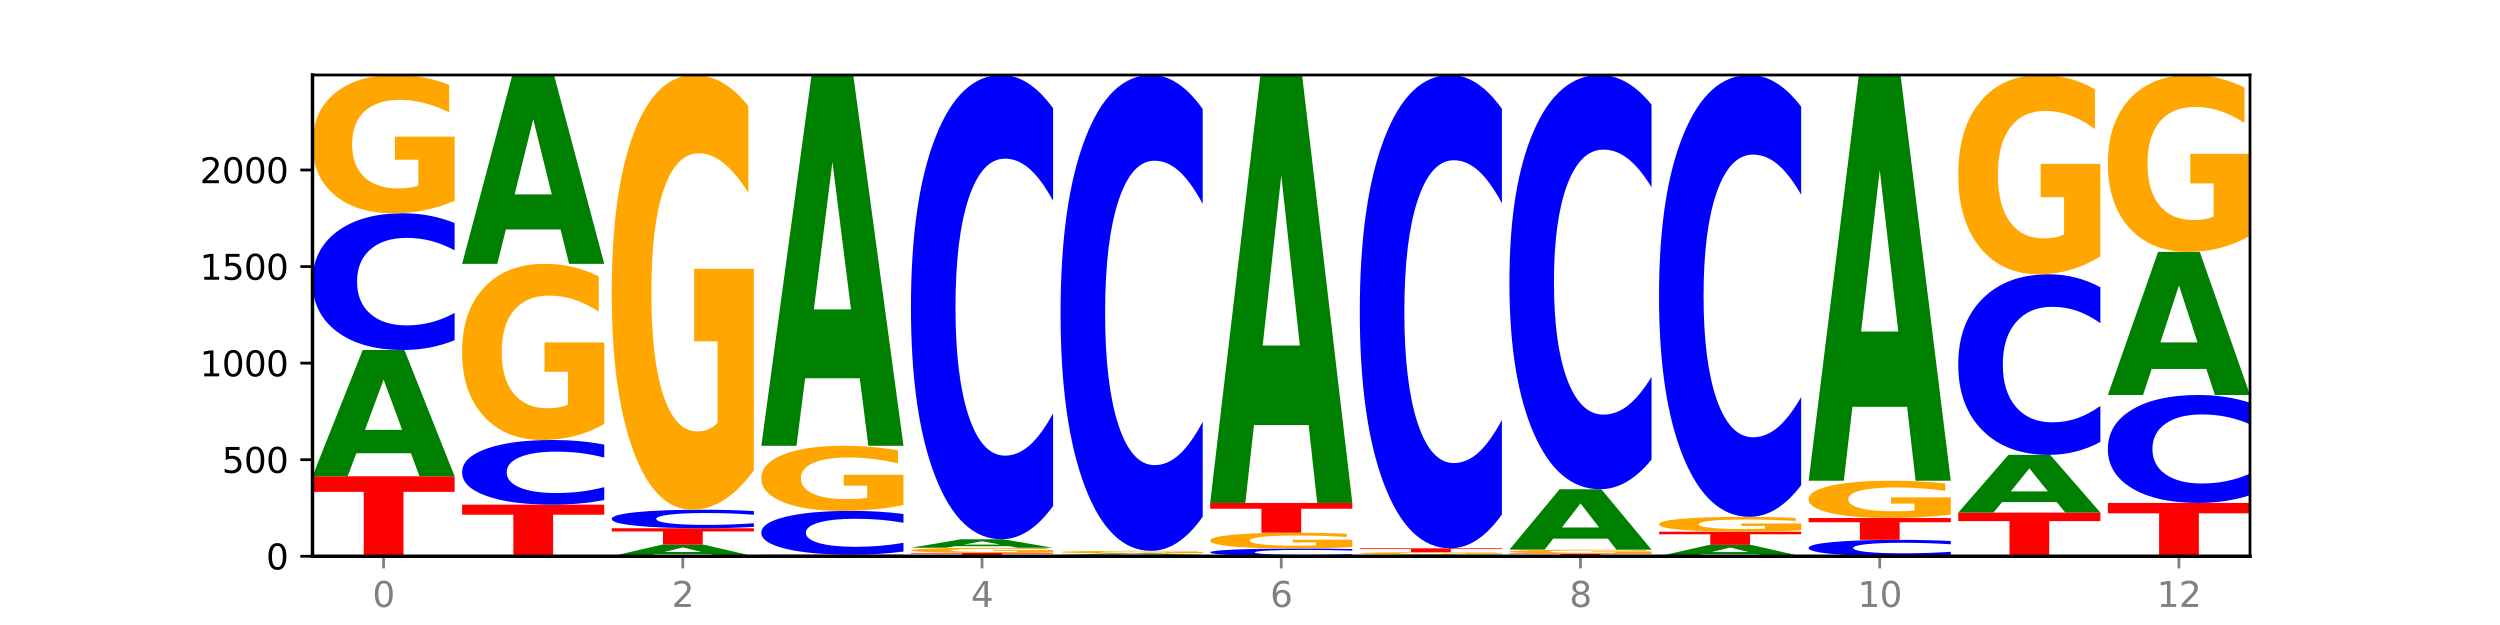
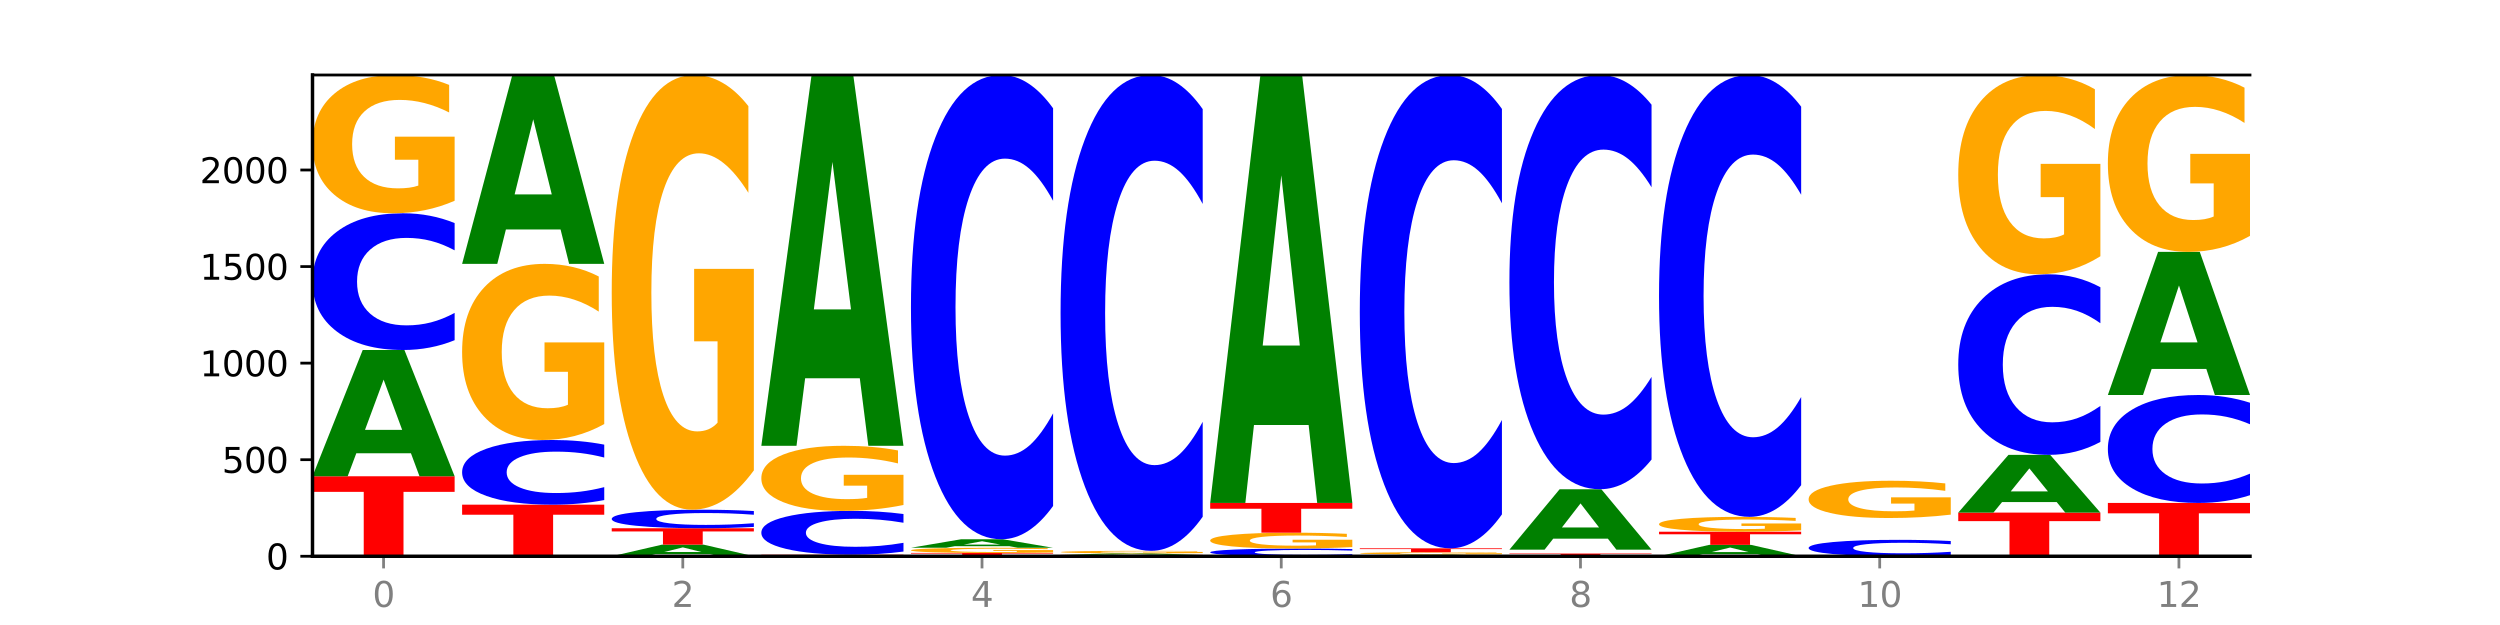
<svg xmlns="http://www.w3.org/2000/svg" xmlns:xlink="http://www.w3.org/1999/xlink" width="720pt" height="180pt" viewBox="0 0 720 180" version="1.1">
  <defs>
    <style type="text/css">*{stroke-linejoin: round; stroke-linecap: butt}</style>
  </defs>
  <g id="figure_1">
    <g id="patch_1">
      <path d="M 0 180  L 720 180  L 720 0  L 0 0  z " style="fill: #ffffff" />
    </g>
    <g id="axes_1">
      <g id="patch_2">
        <path d="M 90 160.2  L 648 160.2  L 648 21.6  L 90 21.6  z " style="fill: #ffffff" />
      </g>
      <g id="line2d_1">
        <path d="M 90 160.2  L 648 160.2  " clip-path="url(#p405df4d325)" style="fill: none; stroke: #000000; stroke-width: 0.5; stroke-linecap: square" />
      </g>
      <g id="patch_3">
        <path d="M 90 137.174  L 130.934 137.174  L 130.934 141.665  L 116.208 141.665  L 116.208 160.2  L 104.755 160.2  L 104.755 141.665  L 90 141.665  L 90 137.174  z " clip-path="url(#p405df4d325)" style="fill: #ff0000" />
      </g>
      <g id="patch_4">
        <path d="M 118.355 130.548  L 102.613 130.548  L 100.127 137.174  L 90 137.174  L 104.462 100.8  L 116.472 100.8  L 130.934 137.174  L 120.816 137.174  L 118.355 130.548  z M 105.123 123.797  L 115.819 123.797  L 110.48 109.328  L 105.123 123.797  z " clip-path="url(#p405df4d325)" style="fill: #008000" />
      </g>
      <g id="patch_5">
        <path d="M 130.934 97.977  Q 127.51 99.377 123.808 100.084  Q 120.105 100.8 116.073 100.8  Q 104.047 100.8 97.024 95.497  Q 90 90.193 90 81.123  Q 90 72.021 97.024 66.726  Q 104.047 61.422 116.073 61.422  Q 120.105 61.422 123.808 62.138  Q 127.51 62.846 130.934 64.245  L 130.934 72.095  Q 127.479 70.24 124.127 69.378  Q 120.776 68.515 117.073 68.515  Q 110.431 68.515 106.625 71.875  Q 102.83 75.226 102.83 81.123  Q 102.83 86.996 106.625 90.356  Q 110.431 93.707 117.073 93.707  Q 120.776 93.707 124.127 92.845  Q 127.479 91.974 130.934 90.12  L 130.934 97.977  z " clip-path="url(#p405df4d325)" style="fill: #0000ff" />
      </g>
      <g id="patch_6">
        <path d="M 130.934 57.819  Q 126.806 59.621 122.366 60.526  Q 117.926 61.422 113.192 61.422  Q 102.495 61.422 96.247 56.059  Q 90 50.696 90 41.524  Q 90 32.245 96.358 26.922  Q 102.724 21.6 113.797 21.6  Q 118.063 21.6 121.971 22.324  Q 125.889 23.04 129.356 24.454  L 129.356 32.393  Q 125.779 30.575 122.237 29.678  Q 118.696 28.773 115.137 28.773  Q 108.55 28.773 104.981 32.08  Q 101.412 35.379 101.412 41.524  Q 101.412 47.611 104.853 50.934  Q 108.293 54.249 114.623 54.249  Q 116.348 54.249 117.825 54.06  Q 119.302 53.863 120.476 53.451  L 120.476 45.999  L 113.733 45.999  L 113.733 39.36  L 130.934 39.36  L 130.934 57.819  z " clip-path="url(#p405df4d325)" style="fill: #ffa600" />
      </g>
      <g id="patch_7">
        <path d="M 133.089 145.35  L 174.023 145.35  L 174.023 148.246  L 159.296 148.246  L 159.296 160.2  L 147.844 160.2  L 147.844 148.246  L 133.089 148.246  L 133.089 145.35  z " clip-path="url(#p405df4d325)" style="fill: #ff0000" />
      </g>
      <g id="patch_8">
        <path d="M 174.023 144.014  Q 170.599 144.676 166.897 145.011  Q 163.194 145.35 159.161 145.35  Q 147.136 145.35 140.112 142.841  Q 133.089 140.331 133.089 136.04  Q 133.089 131.733 140.112 129.227  Q 147.136 126.718 159.161 126.718  Q 163.194 126.718 166.897 127.057  Q 170.599 127.392 174.023 128.054  L 174.023 131.768  Q 170.568 130.89 167.216 130.482  Q 163.864 130.074 160.162 130.074  Q 153.52 130.074 149.714 131.664  Q 145.919 133.249 145.919 136.04  Q 145.919 138.819 149.714 140.408  Q 153.52 141.994 160.162 141.994  Q 163.864 141.994 167.216 141.586  Q 170.568 141.174 174.023 140.297  L 174.023 144.014  z " clip-path="url(#p405df4d325)" style="fill: #0000ff" />
      </g>
      <g id="patch_9">
        <path d="M 174.023 122.129  Q 169.895 124.423 165.455 125.576  Q 161.014 126.718 156.281 126.718  Q 145.584 126.718 139.336 119.886  Q 133.089 113.055 133.089 101.372  Q 133.089 89.553 139.446 82.774  Q 145.813 75.994 156.886 75.994  Q 161.152 75.994 165.06 76.916  Q 168.977 77.828 172.445 79.63  L 172.445 89.741  Q 168.867 87.426 165.326 86.284  Q 161.785 85.131 158.226 85.131  Q 151.639 85.131 148.07 89.343  Q 144.501 93.545 144.501 101.372  Q 144.501 109.126 147.941 113.359  Q 151.382 117.581 157.712 117.581  Q 159.437 117.581 160.914 117.34  Q 162.391 117.089 163.565 116.565  L 163.565 107.072  L 156.822 107.072  L 156.822 98.616  L 174.023 98.616  L 174.023 122.129  z " clip-path="url(#p405df4d325)" style="fill: #ffa600" />
      </g>
      <g id="patch_10">
        <path d="M 161.444 66.085  L 145.701 66.085  L 143.216 75.994  L 133.089 75.994  L 147.551 21.6  L 159.561 21.6  L 174.023 75.994  L 163.905 75.994  L 161.444 66.085  z M 148.212 55.99  L 158.908 55.99  L 153.569 34.353  L 148.212 55.99  z " clip-path="url(#p405df4d325)" style="fill: #008000" />
      </g>
      <g id="patch_11">
        <path d="M 204.533 159.592  L 188.79 159.592  L 186.304 160.2  L 176.178 160.2  L 190.64 156.863  L 202.65 156.863  L 217.112 160.2  L 206.993 160.2  L 204.533 159.592  z M 191.301 158.973  L 201.997 158.973  L 196.657 157.645  L 191.301 158.973  z " clip-path="url(#p405df4d325)" style="fill: #008000" />
      </g>
      <g id="patch_12">
        <path d="M 176.178 152.135  L 217.112 152.135  L 217.112 153.057  L 202.385 153.057  L 202.385 156.863  L 190.933 156.863  L 190.933 153.057  L 176.178 153.057  L 176.178 152.135  z " clip-path="url(#p405df4d325)" style="fill: #ff0000" />
      </g>
      <g id="patch_13">
        <path d="M 217.112 151.753  Q 213.688 151.942 209.985 152.038  Q 206.283 152.135 202.25 152.135  Q 190.225 152.135 183.201 151.416  Q 176.178 150.697 176.178 149.467  Q 176.178 148.233 183.201 147.515  Q 190.225 146.796 202.25 146.796  Q 206.283 146.796 209.985 146.893  Q 213.688 146.989 217.112 147.179  L 217.112 148.243  Q 213.657 147.992 210.305 147.875  Q 206.953 147.758 203.251 147.758  Q 196.609 147.758 192.803 148.213  Q 189.008 148.668 189.008 149.467  Q 189.008 150.264 192.803 150.719  Q 196.609 151.174 203.251 151.174  Q 206.953 151.174 210.305 151.057  Q 213.657 150.939 217.112 150.687  L 217.112 151.753  z " clip-path="url(#p405df4d325)" style="fill: #0000ff" />
      </g>
      <g id="patch_14">
        <path d="M 217.112 135.469  Q 212.984 141.132 208.543 143.977  Q 204.103 146.796 199.369 146.796  Q 188.673 146.796 182.425 129.934  Q 176.178 113.073 176.178 84.237  Q 176.178 55.065 182.535 38.332  Q 188.902 21.6 199.975 21.6  Q 204.241 21.6 208.149 23.876  Q 212.066 26.126 215.534 30.574  L 215.534 55.53  Q 211.956 49.815 208.415 46.996  Q 204.874 44.151 201.314 44.151  Q 194.727 44.151 191.159 54.548  Q 187.59 64.918 187.59 84.237  Q 187.59 103.374 191.03 113.823  Q 194.471 124.245 200.801 124.245  Q 202.525 124.245 204.002 123.65  Q 205.479 123.029 206.654 121.736  L 206.654 98.306  L 199.911 98.306  L 199.911 77.435  L 217.112 77.435  L 217.112 135.469  z " clip-path="url(#p405df4d325)" style="fill: #ffa600" />
      </g>
      <g id="patch_15">
        <path d="M 219.266 159.755  L 260.201 159.755  L 260.201 159.842  L 245.474 159.842  L 245.474 160.2  L 234.022 160.2  L 234.022 159.842  L 219.266 159.842  L 219.266 159.755  z " clip-path="url(#p405df4d325)" style="fill: #ff0000" />
      </g>
      <g id="patch_16">
        <path d="M 260.201 158.85  Q 256.777 159.299 253.074 159.526  Q 249.372 159.755 245.339 159.755  Q 233.313 159.755 226.29 158.055  Q 219.266 156.354 219.266 153.446  Q 219.266 150.528 226.29 148.83  Q 233.313 147.13 245.339 147.13  Q 249.372 147.13 253.074 147.359  Q 256.777 147.586 260.201 148.035  L 260.201 150.551  Q 256.746 149.957 253.394 149.68  Q 250.042 149.404 246.339 149.404  Q 239.697 149.404 235.892 150.481  Q 232.096 151.556 232.096 153.446  Q 232.096 155.329 235.892 156.406  Q 239.697 157.481 246.339 157.481  Q 250.042 157.481 253.394 157.204  Q 256.746 156.925 260.201 156.331  L 260.201 158.85  z " clip-path="url(#p405df4d325)" style="fill: #0000ff" />
      </g>
      <g id="patch_17">
        <path d="M 260.201 145.434  Q 256.072 146.282 251.632 146.708  Q 247.192 147.13 242.458 147.13  Q 231.761 147.13 225.514 144.605  Q 219.266 142.081 219.266 137.764  Q 219.266 133.397 225.624 130.892  Q 231.991 128.387 243.064 128.387  Q 247.33 128.387 251.238 128.727  Q 255.155 129.064 258.623 129.73  L 258.623 133.466  Q 255.045 132.611 251.504 132.189  Q 247.963 131.763 244.403 131.763  Q 237.816 131.763 234.248 133.319  Q 230.679 134.872 230.679 137.764  Q 230.679 140.629 234.119 142.193  Q 237.559 143.754 243.889 143.754  Q 245.614 143.754 247.091 143.665  Q 248.568 143.572 249.742 143.378  L 249.742 139.87  L 243 139.87  L 243 136.746  L 260.201 136.746  L 260.201 145.434  z " clip-path="url(#p405df4d325)" style="fill: #ffa600" />
      </g>
      <g id="patch_18">
        <path d="M 247.622 108.933  L 231.879 108.933  L 229.393 128.387  L 219.266 128.387  L 233.729 21.6  L 245.739 21.6  L 260.201 128.387  L 250.082 128.387  L 247.622 108.933  z M 234.39 89.114  L 245.086 89.114  L 239.746 46.637  L 234.39 89.114  z " clip-path="url(#p405df4d325)" style="fill: #008000" />
      </g>
      <g id="patch_19">
        <path d="M 262.355 159.254  L 303.29 159.254  L 303.29 159.439  L 288.563 159.439  L 288.563 160.2  L 277.111 160.2  L 277.111 159.439  L 262.355 159.439  L 262.355 159.254  z " clip-path="url(#p405df4d325)" style="fill: #ff0000" />
      </g>
      <g id="patch_20">
        <path d="M 303.29 159.119  Q 299.161 159.187 294.721 159.221  Q 290.281 159.254 285.547 159.254  Q 274.85 159.254 268.603 159.052  Q 262.355 158.85 262.355 158.504  Q 262.355 158.154 268.713 157.954  Q 275.08 157.753 286.153 157.753  Q 290.418 157.753 294.327 157.78  Q 298.244 157.807 301.712 157.86  L 301.712 158.16  Q 298.134 158.091 294.593 158.057  Q 291.051 158.023 287.492 158.023  Q 280.905 158.023 277.336 158.148  Q 273.768 158.272 273.768 158.504  Q 273.768 158.734 277.208 158.859  Q 280.648 158.984 286.978 158.984  Q 288.703 158.984 290.18 158.977  Q 291.657 158.969 292.831 158.954  L 292.831 158.673  L 286.088 158.673  L 286.088 158.423  L 303.29 158.423  L 303.29 159.119  z " clip-path="url(#p405df4d325)" style="fill: #ffa600" />
      </g>
      <g id="patch_21">
        <path d="M 290.71 157.307  L 274.968 157.307  L 272.482 157.753  L 262.355 157.753  L 276.817 155.306  L 288.827 155.306  L 303.29 157.753  L 293.171 157.753  L 290.71 157.307  z M 277.479 156.853  L 288.175 156.853  L 282.835 155.879  L 277.479 156.853  z " clip-path="url(#p405df4d325)" style="fill: #008000" />
      </g>
      <g id="patch_22">
        <path d="M 303.29 145.722  Q 299.865 150.472 296.163 152.875  Q 292.46 155.306 288.428 155.306  Q 276.402 155.306 269.379 137.298  Q 262.355 119.29 262.355 88.494  Q 262.355 57.588 269.379 39.608  Q 276.402 21.6 288.428 21.6  Q 292.46 21.6 296.163 24.031  Q 299.865 26.433 303.29 31.184  L 303.29 57.837  Q 299.835 51.539 296.483 48.612  Q 293.131 45.684 289.428 45.684  Q 282.786 45.684 278.981 57.091  Q 275.185 68.47 275.185 88.494  Q 275.185 108.435 278.981 119.842  Q 282.786 131.221 289.428 131.221  Q 293.131 131.221 296.483 128.294  Q 299.835 125.339 303.29 119.041  L 303.29 145.722  z " clip-path="url(#p405df4d325)" style="fill: #0000ff" />
      </g>
      <g id="patch_23">
        <path d="M 305.444 159.811  L 346.378 159.811  L 346.378 159.887  L 331.652 159.887  L 331.652 160.2  L 320.199 160.2  L 320.199 159.887  L 305.444 159.887  L 305.444 159.811  z " clip-path="url(#p405df4d325)" style="fill: #ff0000" />
      </g>
      <g id="patch_24">
        <path d="M 333.799 159.73  L 318.057 159.73  L 315.571 159.811  L 305.444 159.811  L 319.906 159.366  L 331.916 159.366  L 346.378 159.811  L 336.26 159.811  L 333.799 159.73  z M 320.567 159.647  L 331.263 159.647  L 325.924 159.47  L 320.567 159.647  z " clip-path="url(#p405df4d325)" style="fill: #008000" />
      </g>
      <g id="patch_25">
        <path d="M 346.378 159.3  Q 342.25 159.333 337.81 159.349  Q 333.37 159.366 328.636 159.366  Q 317.939 159.366 311.692 159.268  Q 305.444 159.171 305.444 159.004  Q 305.444 158.836 311.802 158.739  Q 318.168 158.643 329.241 158.643  Q 333.507 158.643 337.415 158.656  Q 341.333 158.669 344.8 158.695  L 344.8 158.839  Q 341.223 158.806 337.681 158.789  Q 334.14 158.773 330.581 158.773  Q 323.994 158.773 320.425 158.833  Q 316.856 158.893 316.856 159.004  Q 316.856 159.115 320.297 159.175  Q 323.737 159.235 330.067 159.235  Q 331.792 159.235 333.269 159.232  Q 334.746 159.228 335.92 159.221  L 335.92 159.086  L 329.177 159.086  L 329.177 158.965  L 346.378 158.965  L 346.378 159.3  z " clip-path="url(#p405df4d325)" style="fill: #ffa600" />
      </g>
      <g id="patch_26">
        <path d="M 346.378 148.82  Q 342.954 153.689 339.252 156.152  Q 335.549 158.643 331.517 158.643  Q 319.491 158.643 312.468 140.185  Q 305.444 121.728 305.444 90.164  Q 305.444 58.486 312.468 40.057  Q 319.491 21.6 331.517 21.6  Q 335.549 21.6 339.252 24.091  Q 342.954 26.554 346.378 31.423  L 346.378 58.741  Q 342.923 52.287 339.571 49.286  Q 336.22 46.285 332.517 46.285  Q 325.875 46.285 322.069 57.977  Q 318.274 69.64 318.274 90.164  Q 318.274 110.603 322.069 122.294  Q 325.875 133.957 332.517 133.957  Q 336.22 133.957 339.571 130.957  Q 342.923 127.928 346.378 121.473  L 346.378 148.82  z " clip-path="url(#p405df4d325)" style="fill: #0000ff" />
      </g>
      <g id="patch_27">
        <path d="M 389.467 160.041  Q 386.043 160.12 382.341 160.16  Q 378.638 160.2 374.605 160.2  Q 362.58 160.2 355.556 159.9  Q 348.533 159.601 348.533 159.088  Q 348.533 158.574 355.556 158.275  Q 362.58 157.975 374.605 157.975  Q 378.638 157.975 382.341 158.016  Q 386.043 158.056 389.467 158.135  L 389.467 158.578  Q 386.012 158.473 382.66 158.425  Q 379.308 158.376 375.606 158.376  Q 368.964 158.376 365.158 158.566  Q 361.363 158.755 361.363 159.088  Q 361.363 159.42 365.158 159.61  Q 368.964 159.799 375.606 159.799  Q 379.308 159.799 382.66 159.751  Q 386.012 159.701 389.467 159.597  L 389.467 160.041  z " clip-path="url(#p405df4d325)" style="fill: #0000ff" />
      </g>
      <g id="patch_28">
        <path d="M 389.467 157.563  Q 385.339 157.769 380.899 157.873  Q 376.458 157.975 371.725 157.975  Q 361.028 157.975 354.78 157.361  Q 348.533 156.747 348.533 155.696  Q 348.533 154.634 354.89 154.024  Q 361.257 153.415 372.33 153.415  Q 376.596 153.415 380.504 153.498  Q 384.421 153.579 387.889 153.742  L 387.889 154.651  Q 384.311 154.442 380.77 154.34  Q 377.229 154.236 373.67 154.236  Q 367.083 154.236 363.514 154.615  Q 359.945 154.993 359.945 155.696  Q 359.945 156.394 363.386 156.774  Q 366.826 157.154 373.156 157.154  Q 374.881 157.154 376.358 157.132  Q 377.835 157.109 379.009 157.062  L 379.009 156.209  L 372.266 156.209  L 372.266 155.449  L 389.467 155.449  L 389.467 157.563  z " clip-path="url(#p405df4d325)" style="fill: #ffa600" />
      </g>
      <g id="patch_29">
        <path d="M 348.533 144.849  L 389.467 144.849  L 389.467 146.52  L 374.74 146.52  L 374.74 153.415  L 363.288 153.415  L 363.288 146.52  L 348.533 146.52  L 348.533 144.849  z " clip-path="url(#p405df4d325)" style="fill: #ff0000" />
      </g>
      <g id="patch_30">
        <path d="M 376.888 122.397  L 361.145 122.397  L 358.66 144.849  L 348.533 144.849  L 362.995 21.6  L 375.005 21.6  L 389.467 144.849  L 379.349 144.849  L 376.888 122.397  z M 363.656 99.522  L 374.352 99.522  L 369.013 50.497  L 363.656 99.522  z " clip-path="url(#p405df4d325)" style="fill: #008000" />
      </g>
      <g id="patch_31">
        <path d="M 419.977 160.109  L 404.234 160.109  L 401.749 160.2  L 391.622 160.2  L 406.084 159.699  L 418.094 159.699  L 432.556 160.2  L 422.437 160.2  L 419.977 160.109  z M 406.745 160.016  L 417.441 160.016  L 412.101 159.817  L 406.745 160.016  z " clip-path="url(#p405df4d325)" style="fill: #008000" />
      </g>
      <g id="patch_32">
        <path d="M 432.556 159.639  Q 428.428 159.669 423.987 159.684  Q 419.547 159.699 414.813 159.699  Q 404.117 159.699 397.869 159.61  Q 391.622 159.52 391.622 159.366  Q 391.622 159.21 397.979 159.121  Q 404.346 159.032 415.419 159.032  Q 419.685 159.032 423.593 159.044  Q 427.51 159.056 430.978 159.08  L 430.978 159.213  Q 427.4 159.182 423.859 159.167  Q 420.318 159.152 416.758 159.152  Q 410.171 159.152 406.603 159.208  Q 403.034 159.263 403.034 159.366  Q 403.034 159.468 406.474 159.524  Q 409.915 159.579 416.245 159.579  Q 417.969 159.579 419.446 159.576  Q 420.923 159.573 422.098 159.566  L 422.098 159.441  L 415.355 159.441  L 415.355 159.33  L 432.556 159.33  L 432.556 159.639  z " clip-path="url(#p405df4d325)" style="fill: #ffa600" />
      </g>
      <g id="patch_33">
        <path d="M 391.622 157.92  L 432.556 157.92  L 432.556 158.137  L 417.829 158.137  L 417.829 159.032  L 406.377 159.032  L 406.377 158.137  L 391.622 158.137  L 391.622 157.92  z " clip-path="url(#p405df4d325)" style="fill: #ff0000" />
      </g>
      <g id="patch_34">
        <path d="M 432.556 148.148  Q 429.132 152.992 425.429 155.442  Q 421.727 157.92 417.694 157.92  Q 405.669 157.92 398.645 139.56  Q 391.622 121.2 391.622 89.802  Q 391.622 58.292 398.645 39.96  Q 405.669 21.6 417.694 21.6  Q 421.727 21.6 425.429 24.078  Q 429.132 26.528 432.556 31.371  L 432.556 58.545  Q 429.101 52.125 425.749 49.14  Q 422.397 46.155 418.695 46.155  Q 412.053 46.155 408.247 57.785  Q 404.452 69.387 404.452 89.802  Q 404.452 110.133 408.247 121.763  Q 412.053 133.365 418.695 133.365  Q 422.397 133.365 425.749 130.38  Q 429.101 127.367 432.556 120.946  L 432.556 148.148  z " clip-path="url(#p405df4d325)" style="fill: #0000ff" />
      </g>
      <g id="patch_35">
        <path d="M 434.71 159.421  L 475.645 159.421  L 475.645 159.573  L 460.918 159.573  L 460.918 160.2  L 449.466 160.2  L 449.466 159.573  L 434.71 159.573  L 434.71 159.421  z " clip-path="url(#p405df4d325)" style="fill: #ff0000" />
      </g>
      <g id="patch_36">
-         <path d="M 475.645 159.321  Q 471.516 159.371 467.076 159.396  Q 462.636 159.421 457.902 159.421  Q 447.205 159.421 440.958 159.272  Q 434.71 159.122 434.71 158.866  Q 434.71 158.606 441.068 158.458  Q 447.435 158.309 458.508 158.309  Q 462.774 158.309 466.682 158.329  Q 470.599 158.349 474.067 158.389  L 474.067 158.61  Q 470.489 158.56 466.948 158.535  Q 463.407 158.509 459.847 158.509  Q 453.26 158.509 449.692 158.602  Q 446.123 158.694 446.123 158.866  Q 446.123 159.036 449.563 159.128  Q 453.003 159.221 459.333 159.221  Q 461.058 159.221 462.535 159.216  Q 464.012 159.21 465.186 159.199  L 465.186 158.991  L 458.444 158.991  L 458.444 158.805  L 475.645 158.805  L 475.645 159.321  z " clip-path="url(#p405df4d325)" style="fill: #ffa600" />
-       </g>
+         </g>
      <g id="patch_37">
        <path d="M 463.066 155.138  L 447.323 155.138  L 444.837 158.309  L 434.71 158.309  L 449.173 140.901  L 461.183 140.901  L 475.645 158.309  L 465.526 158.309  L 463.066 155.138  z M 449.834 151.907  L 460.53 151.907  L 455.19 144.982  L 449.834 151.907  z " clip-path="url(#p405df4d325)" style="fill: #008000" />
      </g>
      <g id="patch_38">
        <path d="M 475.645 132.349  Q 472.221 136.588 468.518 138.732  Q 464.816 140.901 460.783 140.901  Q 448.757 140.901 441.734 124.833  Q 434.71 108.765 434.71 81.287  Q 434.71 53.711 441.734 37.668  Q 448.757 21.6 460.783 21.6  Q 464.816 21.6 468.518 23.769  Q 472.221 25.913 475.645 30.151  L 475.645 53.933  Q 472.19 48.314 468.838 45.702  Q 465.486 43.089 461.783 43.089  Q 455.142 43.089 451.336 53.267  Q 447.54 63.421 447.54 81.287  Q 447.54 99.08 451.336 109.258  Q 455.142 119.411 461.783 119.411  Q 465.486 119.411 468.838 116.799  Q 472.19 114.162 475.645 108.543  L 475.645 132.349  z " clip-path="url(#p405df4d325)" style="fill: #0000ff" />
      </g>
      <g id="patch_39">
        <path d="M 506.154 159.602  L 490.412 159.602  L 487.926 160.2  L 477.799 160.2  L 492.261 156.919  L 504.271 156.919  L 518.734 160.2  L 508.615 160.2  L 506.154 159.602  z M 492.923 158.993  L 503.619 158.993  L 498.279 157.688  L 492.923 158.993  z " clip-path="url(#p405df4d325)" style="fill: #008000" />
      </g>
      <g id="patch_40">
        <path d="M 477.799 153.137  L 518.734 153.137  L 518.734 153.874  L 504.007 153.874  L 504.007 156.919  L 492.555 156.919  L 492.555 153.874  L 477.799 153.874  L 477.799 153.137  z " clip-path="url(#p405df4d325)" style="fill: #ff0000" />
      </g>
      <g id="patch_41">
        <path d="M 518.734 152.749  Q 514.605 152.943 510.165 153.04  Q 505.725 153.137 500.991 153.137  Q 490.294 153.137 484.047 152.56  Q 477.799 151.983 477.799 150.997  Q 477.799 149.999 484.157 149.426  Q 490.524 148.854 501.597 148.854  Q 505.862 148.854 509.771 148.932  Q 513.688 149.009 517.156 149.161  L 517.156 150.015  Q 513.578 149.819 510.037 149.723  Q 506.495 149.625 502.936 149.625  Q 496.349 149.625 492.78 149.981  Q 489.212 150.336 489.212 150.997  Q 489.212 151.651 492.652 152.009  Q 496.092 152.365 502.422 152.365  Q 504.147 152.365 505.624 152.345  Q 507.101 152.324 508.275 152.279  L 508.275 151.478  L 501.532 151.478  L 501.532 150.764  L 518.734 150.764  L 518.734 152.749  z " clip-path="url(#p405df4d325)" style="fill: #ffa600" />
      </g>
      <g id="patch_42">
        <path d="M 518.734 139.732  Q 515.31 144.254 511.607 146.541  Q 507.904 148.854 503.872 148.854  Q 491.846 148.854 484.823 131.715  Q 477.799 114.576 477.799 85.266  Q 477.799 55.852 484.823 38.739  Q 491.846 21.6 503.872 21.6  Q 507.904 21.6 511.607 23.913  Q 515.31 26.2 518.734 30.721  L 518.734 56.088  Q 515.279 50.095 511.927 47.308  Q 508.575 44.522 504.872 44.522  Q 498.23 44.522 494.425 55.378  Q 490.629 66.209 490.629 85.266  Q 490.629 104.245 494.425 115.102  Q 498.23 125.932 504.872 125.932  Q 508.575 125.932 511.927 123.146  Q 515.279 120.333 518.734 114.339  L 518.734 139.732  z " clip-path="url(#p405df4d325)" style="fill: #0000ff" />
      </g>
      <g id="patch_43">
        <path d="M 561.822 159.861  Q 558.398 160.029 554.696 160.114  Q 550.993 160.2 546.961 160.2  Q 534.935 160.2 527.912 159.563  Q 520.888 158.927 520.888 157.838  Q 520.888 156.745 527.912 156.109  Q 534.935 155.472 546.961 155.472  Q 550.993 155.472 554.696 155.558  Q 558.398 155.643 561.822 155.811  L 561.822 156.754  Q 558.367 156.531 555.015 156.428  Q 551.664 156.324 547.961 156.324  Q 541.319 156.324 537.513 156.727  Q 533.718 157.13 533.718 157.838  Q 533.718 158.543 537.513 158.946  Q 541.319 159.348 547.961 159.348  Q 551.664 159.348 555.015 159.245  Q 558.367 159.14 561.822 158.918  L 561.822 159.861  z " clip-path="url(#p405df4d325)" style="fill: #0000ff" />
      </g>
      <g id="patch_44">
-         <path d="M 520.888 149.188  L 561.822 149.188  L 561.822 150.413  L 547.096 150.413  L 547.096 155.472  L 535.643 155.472  L 535.643 150.413  L 520.888 150.413  L 520.888 149.188  z " clip-path="url(#p405df4d325)" style="fill: #ff0000" />
-       </g>
+         </g>
      <g id="patch_45">
        <path d="M 561.822 148.216  Q 557.694 148.702 553.254 148.946  Q 548.814 149.188 544.08 149.188  Q 533.383 149.188 527.136 147.742  Q 520.888 146.296 520.888 143.824  Q 520.888 141.323 527.246 139.888  Q 533.612 138.453 544.685 138.453  Q 548.951 138.453 552.859 138.648  Q 556.777 138.841 560.244 139.223  L 560.244 141.363  Q 556.667 140.873 553.125 140.631  Q 549.584 140.387 546.025 140.387  Q 539.438 140.387 535.869 141.278  Q 532.3 142.167 532.3 143.824  Q 532.3 145.465 535.741 146.36  Q 539.181 147.254 545.511 147.254  Q 547.236 147.254 548.713 147.203  Q 550.19 147.15 551.364 147.039  L 551.364 145.03  L 544.621 145.03  L 544.621 143.241  L 561.822 143.241  L 561.822 148.216  z " clip-path="url(#p405df4d325)" style="fill: #ffa600" />
      </g>
      <g id="patch_46">
-         <path d="M 549.243 117.166  L 533.501 117.166  L 531.015 138.453  L 520.888 138.453  L 535.35 21.6  L 547.36 21.6  L 561.822 138.453  L 551.704 138.453  L 549.243 117.166  z M 536.011 95.479  L 546.707 95.479  L 541.368 48.998  L 536.011 95.479  z " clip-path="url(#p405df4d325)" style="fill: #008000" />
-       </g>
+         </g>
      <g id="patch_47">
        <path d="M 563.977 147.63  L 604.911 147.63  L 604.911 150.082  L 590.184 150.082  L 590.184 160.2  L 578.732 160.2  L 578.732 150.082  L 563.977 150.082  L 563.977 147.63  z " clip-path="url(#p405df4d325)" style="fill: #ff0000" />
      </g>
      <g id="patch_48">
        <path d="M 592.332 144.601  L 576.589 144.601  L 574.104 147.63  L 563.977 147.63  L 578.439 131.001  L 590.449 131.001  L 604.911 147.63  L 594.793 147.63  L 592.332 144.601  z M 579.1 141.514  L 589.796 141.514  L 584.457 134.9  L 579.1 141.514  z " clip-path="url(#p405df4d325)" style="fill: #008000" />
      </g>
      <g id="patch_49">
        <path d="M 604.911 127.273  Q 601.487 129.121 597.785 130.055  Q 594.082 131.001 590.049 131.001  Q 578.024 131.001 571 123.997  Q 563.977 116.993 563.977 105.015  Q 563.977 92.995 571 86.002  Q 578.024 78.998 590.049 78.998  Q 594.082 78.998 597.785 79.943  Q 601.487 80.878 604.911 82.725  L 604.911 93.091  Q 601.456 90.642 598.104 89.504  Q 594.752 88.365 591.05 88.365  Q 584.408 88.365 580.602 92.801  Q 576.807 97.227 576.807 105.015  Q 576.807 112.771 580.602 117.208  Q 584.408 121.633 591.05 121.633  Q 594.752 121.633 598.104 120.495  Q 601.456 119.345 604.911 116.896  L 604.911 127.273  z " clip-path="url(#p405df4d325)" style="fill: #0000ff" />
      </g>
      <g id="patch_50">
        <path d="M 604.911 73.805  Q 600.783 76.401 596.343 77.705  Q 591.902 78.998 587.169 78.998  Q 576.472 78.998 570.224 71.267  Q 563.977 63.537 563.977 50.317  Q 563.977 36.942 570.334 29.271  Q 576.701 21.6 587.774 21.6  Q 592.04 21.6 595.948 22.643  Q 599.865 23.675 603.333 25.714  L 603.333 37.156  Q 599.755 34.536 596.214 33.243  Q 592.673 31.939 589.114 31.939  Q 582.527 31.939 578.958 36.705  Q 575.389 41.46 575.389 50.317  Q 575.389 59.091 578.83 63.881  Q 582.27 68.659 588.6 68.659  Q 590.325 68.659 591.802 68.386  Q 593.279 68.102 594.453 67.509  L 594.453 56.767  L 587.71 56.767  L 587.71 47.198  L 604.911 47.198  L 604.911 73.805  z " clip-path="url(#p405df4d325)" style="fill: #ffa600" />
      </g>
      <g id="patch_51">
        <path d="M 607.066 144.849  L 648 144.849  L 648 147.843  L 633.273 147.843  L 633.273 160.2  L 621.821 160.2  L 621.821 147.843  L 607.066 147.843  L 607.066 144.849  z " clip-path="url(#p405df4d325)" style="fill: #ff0000" />
      </g>
      <g id="patch_52">
        <path d="M 648 142.621  Q 644.576 143.726 640.873 144.284  Q 637.171 144.849 633.138 144.849  Q 621.113 144.849 614.089 140.662  Q 607.066 136.475 607.066 129.314  Q 607.066 122.127 614.089 117.946  Q 621.113 113.759 633.138 113.759  Q 637.171 113.759 640.873 114.324  Q 644.576 114.883 648 115.988  L 648 122.185  Q 644.545 120.721 641.193 120.04  Q 637.841 119.359 634.139 119.359  Q 627.497 119.359 623.691 122.012  Q 619.896 124.658 619.896 129.314  Q 619.896 133.951 623.691 136.603  Q 627.497 139.249 634.139 139.249  Q 637.841 139.249 641.193 138.568  Q 644.545 137.881 648 136.417  L 648 142.621  z " clip-path="url(#p405df4d325)" style="fill: #0000ff" />
      </g>
      <g id="patch_53">
        <path d="M 635.421 106.251  L 619.678 106.251  L 617.193 113.759  L 607.066 113.759  L 621.528 72.546  L 633.538 72.546  L 648 113.759  L 637.881 113.759  L 635.421 106.251  z M 622.189 98.602  L 632.885 98.602  L 627.545 82.209  L 622.189 98.602  z " clip-path="url(#p405df4d325)" style="fill: #008000" />
      </g>
      <g id="patch_54">
        <path d="M 648 67.937  Q 643.872 70.241 639.431 71.399  Q 634.991 72.546 630.257 72.546  Q 619.561 72.546 613.313 65.685  Q 607.066 58.823 607.066 47.089  Q 607.066 35.218 613.423 28.409  Q 619.79 21.6 630.863 21.6  Q 635.129 21.6 639.037 22.526  Q 642.954 23.442 646.422 25.252  L 646.422 35.407  Q 642.844 33.082 639.303 31.934  Q 635.762 30.777 632.202 30.777  Q 625.615 30.777 622.047 35.007  Q 618.478 39.227 618.478 47.089  Q 618.478 54.876 621.918 59.128  Q 625.359 63.369 631.689 63.369  Q 633.413 63.369 634.89 63.127  Q 636.367 62.875 637.542 62.348  L 637.542 52.814  L 630.799 52.814  L 630.799 44.321  L 648 44.321  L 648 67.937  z " clip-path="url(#p405df4d325)" style="fill: #ffa600" />
      </g>
      <g id="matplotlib.axis_1">
        <g id="xtick_1">
          <g id="line2d_2">
            <defs>
              <path id="mcd1a0931e5" d="M 0 0  L 0 3.5  " style="stroke: #808080; stroke-width: 0.8" />
            </defs>
            <g>
              <use xlink:href="#mcd1a0931e5" x="110.467" y="160.2" style="fill: #808080; stroke: #808080; stroke-width: 0.8" />
            </g>
          </g>
          <g id="text_1">
            <g style="fill: #808080" transform="translate(107.286 174.798) scale(0.1 -0.1)">
              <defs>
                <path id="DejaVuSans-30" d="M 2034 4250  Q 1547 4250 1301 3770  Q 1056 3291 1056 2328  Q 1056 1369 1301 889  Q 1547 409 2034 409  Q 2525 409 2770 889  Q 3016 1369 3016 2328  Q 3016 3291 2770 3770  Q 2525 4250 2034 4250  z M 2034 4750  Q 2819 4750 3233 4129  Q 3647 3509 3647 2328  Q 3647 1150 3233 529  Q 2819 -91 2034 -91  Q 1250 -91 836 529  Q 422 1150 422 2328  Q 422 3509 836 4129  Q 1250 4750 2034 4750  z " transform="scale(0.016)" />
              </defs>
              <use xlink:href="#DejaVuSans-30" />
            </g>
          </g>
        </g>
        <g id="xtick_2">
          <g id="line2d_3">
            <g>
              <use xlink:href="#mcd1a0931e5" x="196.645" y="160.2" style="fill: #808080; stroke: #808080; stroke-width: 0.8" />
            </g>
          </g>
          <g id="text_2">
            <g style="fill: #808080" transform="translate(193.464 174.798) scale(0.1 -0.1)">
              <defs>
                <path id="DejaVuSans-32" d="M 1228 531  L 3431 531  L 3431 0  L 469 0  L 469 531  Q 828 903 1448 1529  Q 2069 2156 2228 2338  Q 2531 2678 2651 2914  Q 2772 3150 2772 3378  Q 2772 3750 2511 3984  Q 2250 4219 1831 4219  Q 1534 4219 1204 4116  Q 875 4013 500 3803  L 500 4441  Q 881 4594 1212 4672  Q 1544 4750 1819 4750  Q 2544 4750 2975 4387  Q 3406 4025 3406 3419  Q 3406 3131 3298 2873  Q 3191 2616 2906 2266  Q 2828 2175 2409 1742  Q 1991 1309 1228 531  z " transform="scale(0.016)" />
              </defs>
              <use xlink:href="#DejaVuSans-32" />
            </g>
          </g>
        </g>
        <g id="xtick_3">
          <g id="line2d_4">
            <g>
              <use xlink:href="#mcd1a0931e5" x="282.822" y="160.2" style="fill: #808080; stroke: #808080; stroke-width: 0.8" />
            </g>
          </g>
          <g id="text_3">
            <g style="fill: #808080" transform="translate(279.641 174.798) scale(0.1 -0.1)">
              <defs>
                <path id="DejaVuSans-34" d="M 2419 4116  L 825 1625  L 2419 1625  L 2419 4116  z M 2253 4666  L 3047 4666  L 3047 1625  L 3713 1625  L 3713 1100  L 3047 1100  L 3047 0  L 2419 0  L 2419 1100  L 313 1100  L 313 1709  L 2253 4666  z " transform="scale(0.016)" />
              </defs>
              <use xlink:href="#DejaVuSans-34" />
            </g>
          </g>
        </g>
        <g id="xtick_4">
          <g id="line2d_5">
            <g>
              <use xlink:href="#mcd1a0931e5" x="369" y="160.2" style="fill: #808080; stroke: #808080; stroke-width: 0.8" />
            </g>
          </g>
          <g id="text_4">
            <g style="fill: #808080" transform="translate(365.819 174.798) scale(0.1 -0.1)">
              <defs>
                <path id="DejaVuSans-36" d="M 2113 2584  Q 1688 2584 1439 2293  Q 1191 2003 1191 1497  Q 1191 994 1439 701  Q 1688 409 2113 409  Q 2538 409 2786 701  Q 3034 994 3034 1497  Q 3034 2003 2786 2293  Q 2538 2584 2113 2584  z M 3366 4563  L 3366 3988  Q 3128 4100 2886 4159  Q 2644 4219 2406 4219  Q 1781 4219 1451 3797  Q 1122 3375 1075 2522  Q 1259 2794 1537 2939  Q 1816 3084 2150 3084  Q 2853 3084 3261 2657  Q 3669 2231 3669 1497  Q 3669 778 3244 343  Q 2819 -91 2113 -91  Q 1303 -91 875 529  Q 447 1150 447 2328  Q 447 3434 972 4092  Q 1497 4750 2381 4750  Q 2619 4750 2861 4703  Q 3103 4656 3366 4563  z " transform="scale(0.016)" />
              </defs>
              <use xlink:href="#DejaVuSans-36" />
            </g>
          </g>
        </g>
        <g id="xtick_5">
          <g id="line2d_6">
            <g>
              <use xlink:href="#mcd1a0931e5" x="455.178" y="160.2" style="fill: #808080; stroke: #808080; stroke-width: 0.8" />
            </g>
          </g>
          <g id="text_5">
            <g style="fill: #808080" transform="translate(451.996 174.798) scale(0.1 -0.1)">
              <defs>
                <path id="DejaVuSans-38" d="M 2034 2216  Q 1584 2216 1326 1975  Q 1069 1734 1069 1313  Q 1069 891 1326 650  Q 1584 409 2034 409  Q 2484 409 2743 651  Q 3003 894 3003 1313  Q 3003 1734 2745 1975  Q 2488 2216 2034 2216  z M 1403 2484  Q 997 2584 770 2862  Q 544 3141 544 3541  Q 544 4100 942 4425  Q 1341 4750 2034 4750  Q 2731 4750 3128 4425  Q 3525 4100 3525 3541  Q 3525 3141 3298 2862  Q 3072 2584 2669 2484  Q 3125 2378 3379 2068  Q 3634 1759 3634 1313  Q 3634 634 3220 271  Q 2806 -91 2034 -91  Q 1263 -91 848 271  Q 434 634 434 1313  Q 434 1759 690 2068  Q 947 2378 1403 2484  z M 1172 3481  Q 1172 3119 1398 2916  Q 1625 2713 2034 2713  Q 2441 2713 2670 2916  Q 2900 3119 2900 3481  Q 2900 3844 2670 4047  Q 2441 4250 2034 4250  Q 1625 4250 1398 4047  Q 1172 3844 1172 3481  z " transform="scale(0.016)" />
              </defs>
              <use xlink:href="#DejaVuSans-38" />
            </g>
          </g>
        </g>
        <g id="xtick_6">
          <g id="line2d_7">
            <g>
              <use xlink:href="#mcd1a0931e5" x="541.355" y="160.2" style="fill: #808080; stroke: #808080; stroke-width: 0.8" />
            </g>
          </g>
          <g id="text_6">
            <g style="fill: #808080" transform="translate(534.993 174.798) scale(0.1 -0.1)">
              <defs>
                <path id="DejaVuSans-31" d="M 794 531  L 1825 531  L 1825 4091  L 703 3866  L 703 4441  L 1819 4666  L 2450 4666  L 2450 531  L 3481 531  L 3481 0  L 794 0  L 794 531  z " transform="scale(0.016)" />
              </defs>
              <use xlink:href="#DejaVuSans-31" />
              <use xlink:href="#DejaVuSans-30" x="63.623" />
            </g>
          </g>
        </g>
        <g id="xtick_7">
          <g id="line2d_8">
            <g>
              <use xlink:href="#mcd1a0931e5" x="627.533" y="160.2" style="fill: #808080; stroke: #808080; stroke-width: 0.8" />
            </g>
          </g>
          <g id="text_7">
            <g style="fill: #808080" transform="translate(621.17 174.798) scale(0.1 -0.1)">
              <use xlink:href="#DejaVuSans-31" />
              <use xlink:href="#DejaVuSans-32" x="63.623" />
            </g>
          </g>
        </g>
      </g>
      <g id="matplotlib.axis_2">
        <g id="ytick_1">
          <g id="line2d_9">
            <defs>
              <path id="mf7b4457541" d="M 0 0  L -3.5 0  " style="stroke: #000000; stroke-width: 0.8" />
            </defs>
            <g>
              <use xlink:href="#mf7b4457541" x="90" y="160.2" style="stroke: #000000; stroke-width: 0.8" />
            </g>
          </g>
          <g id="text_8">
            <g transform="translate(76.638 163.999) scale(0.1 -0.1)">
              <use xlink:href="#DejaVuSans-30" />
            </g>
          </g>
        </g>
        <g id="ytick_2">
          <g id="line2d_10">
            <g>
              <use xlink:href="#mf7b4457541" x="90" y="132.391" style="stroke: #000000; stroke-width: 0.8" />
            </g>
          </g>
          <g id="text_9">
            <g transform="translate(63.913 136.19) scale(0.1 -0.1)">
              <defs>
                <path id="DejaVuSans-35" d="M 691 4666  L 3169 4666  L 3169 4134  L 1269 4134  L 1269 2991  Q 1406 3038 1543 3061  Q 1681 3084 1819 3084  Q 2600 3084 3056 2656  Q 3513 2228 3513 1497  Q 3513 744 3044 326  Q 2575 -91 1722 -91  Q 1428 -91 1123 -41  Q 819 9 494 109  L 494 744  Q 775 591 1075 516  Q 1375 441 1709 441  Q 2250 441 2565 725  Q 2881 1009 2881 1497  Q 2881 1984 2565 2268  Q 2250 2553 1709 2553  Q 1456 2553 1204 2497  Q 953 2441 691 2322  L 691 4666  z " transform="scale(0.016)" />
              </defs>
              <use xlink:href="#DejaVuSans-35" />
              <use xlink:href="#DejaVuSans-30" x="63.623" />
              <use xlink:href="#DejaVuSans-30" x="127.246" />
            </g>
          </g>
        </g>
        <g id="ytick_3">
          <g id="line2d_11">
            <g>
              <use xlink:href="#mf7b4457541" x="90" y="104.582" style="stroke: #000000; stroke-width: 0.8" />
            </g>
          </g>
          <g id="text_10">
            <g transform="translate(57.55 108.381) scale(0.1 -0.1)">
              <use xlink:href="#DejaVuSans-31" />
              <use xlink:href="#DejaVuSans-30" x="63.623" />
              <use xlink:href="#DejaVuSans-30" x="127.246" />
              <use xlink:href="#DejaVuSans-30" x="190.869" />
            </g>
          </g>
        </g>
        <g id="ytick_4">
          <g id="line2d_12">
            <g>
              <use xlink:href="#mf7b4457541" x="90" y="76.773" style="stroke: #000000; stroke-width: 0.8" />
            </g>
          </g>
          <g id="text_11">
            <g transform="translate(57.55 80.572) scale(0.1 -0.1)">
              <use xlink:href="#DejaVuSans-31" />
              <use xlink:href="#DejaVuSans-35" x="63.623" />
              <use xlink:href="#DejaVuSans-30" x="127.246" />
              <use xlink:href="#DejaVuSans-30" x="190.869" />
            </g>
          </g>
        </g>
        <g id="ytick_5">
          <g id="line2d_13">
            <g>
              <use xlink:href="#mf7b4457541" x="90" y="48.964" style="stroke: #000000; stroke-width: 0.8" />
            </g>
          </g>
          <g id="text_12">
            <g transform="translate(57.55 52.763) scale(0.1 -0.1)">
              <use xlink:href="#DejaVuSans-32" />
              <use xlink:href="#DejaVuSans-30" x="63.623" />
              <use xlink:href="#DejaVuSans-30" x="127.246" />
              <use xlink:href="#DejaVuSans-30" x="190.869" />
            </g>
          </g>
        </g>
      </g>
      <g id="patch_55">
        <path d="M 90 160.2  L 90 21.6  " style="fill: none; stroke: #000000; stroke-linejoin: miter; stroke-linecap: square" />
      </g>
      <g id="patch_56">
-         <path d="M 648 160.2  L 648 21.6  " style="fill: none; stroke: #000000; stroke-width: 0.8; stroke-linejoin: miter; stroke-linecap: square" />
-       </g>
+         </g>
      <g id="patch_57">
        <path d="M 90 160.2  L 648 160.2  " style="fill: none; stroke: #000000; stroke-linejoin: miter; stroke-linecap: square" />
      </g>
      <g id="patch_58">
        <path d="M 90 21.6  L 648 21.6  " style="fill: none; stroke: #000000; stroke-width: 0.8; stroke-linejoin: miter; stroke-linecap: square" />
      </g>
    </g>
  </g>
  <defs>
    <clipPath id="p405df4d325">
      <rect x="90" y="21.6" width="558" height="138.6" />
    </clipPath>
  </defs>
</svg>